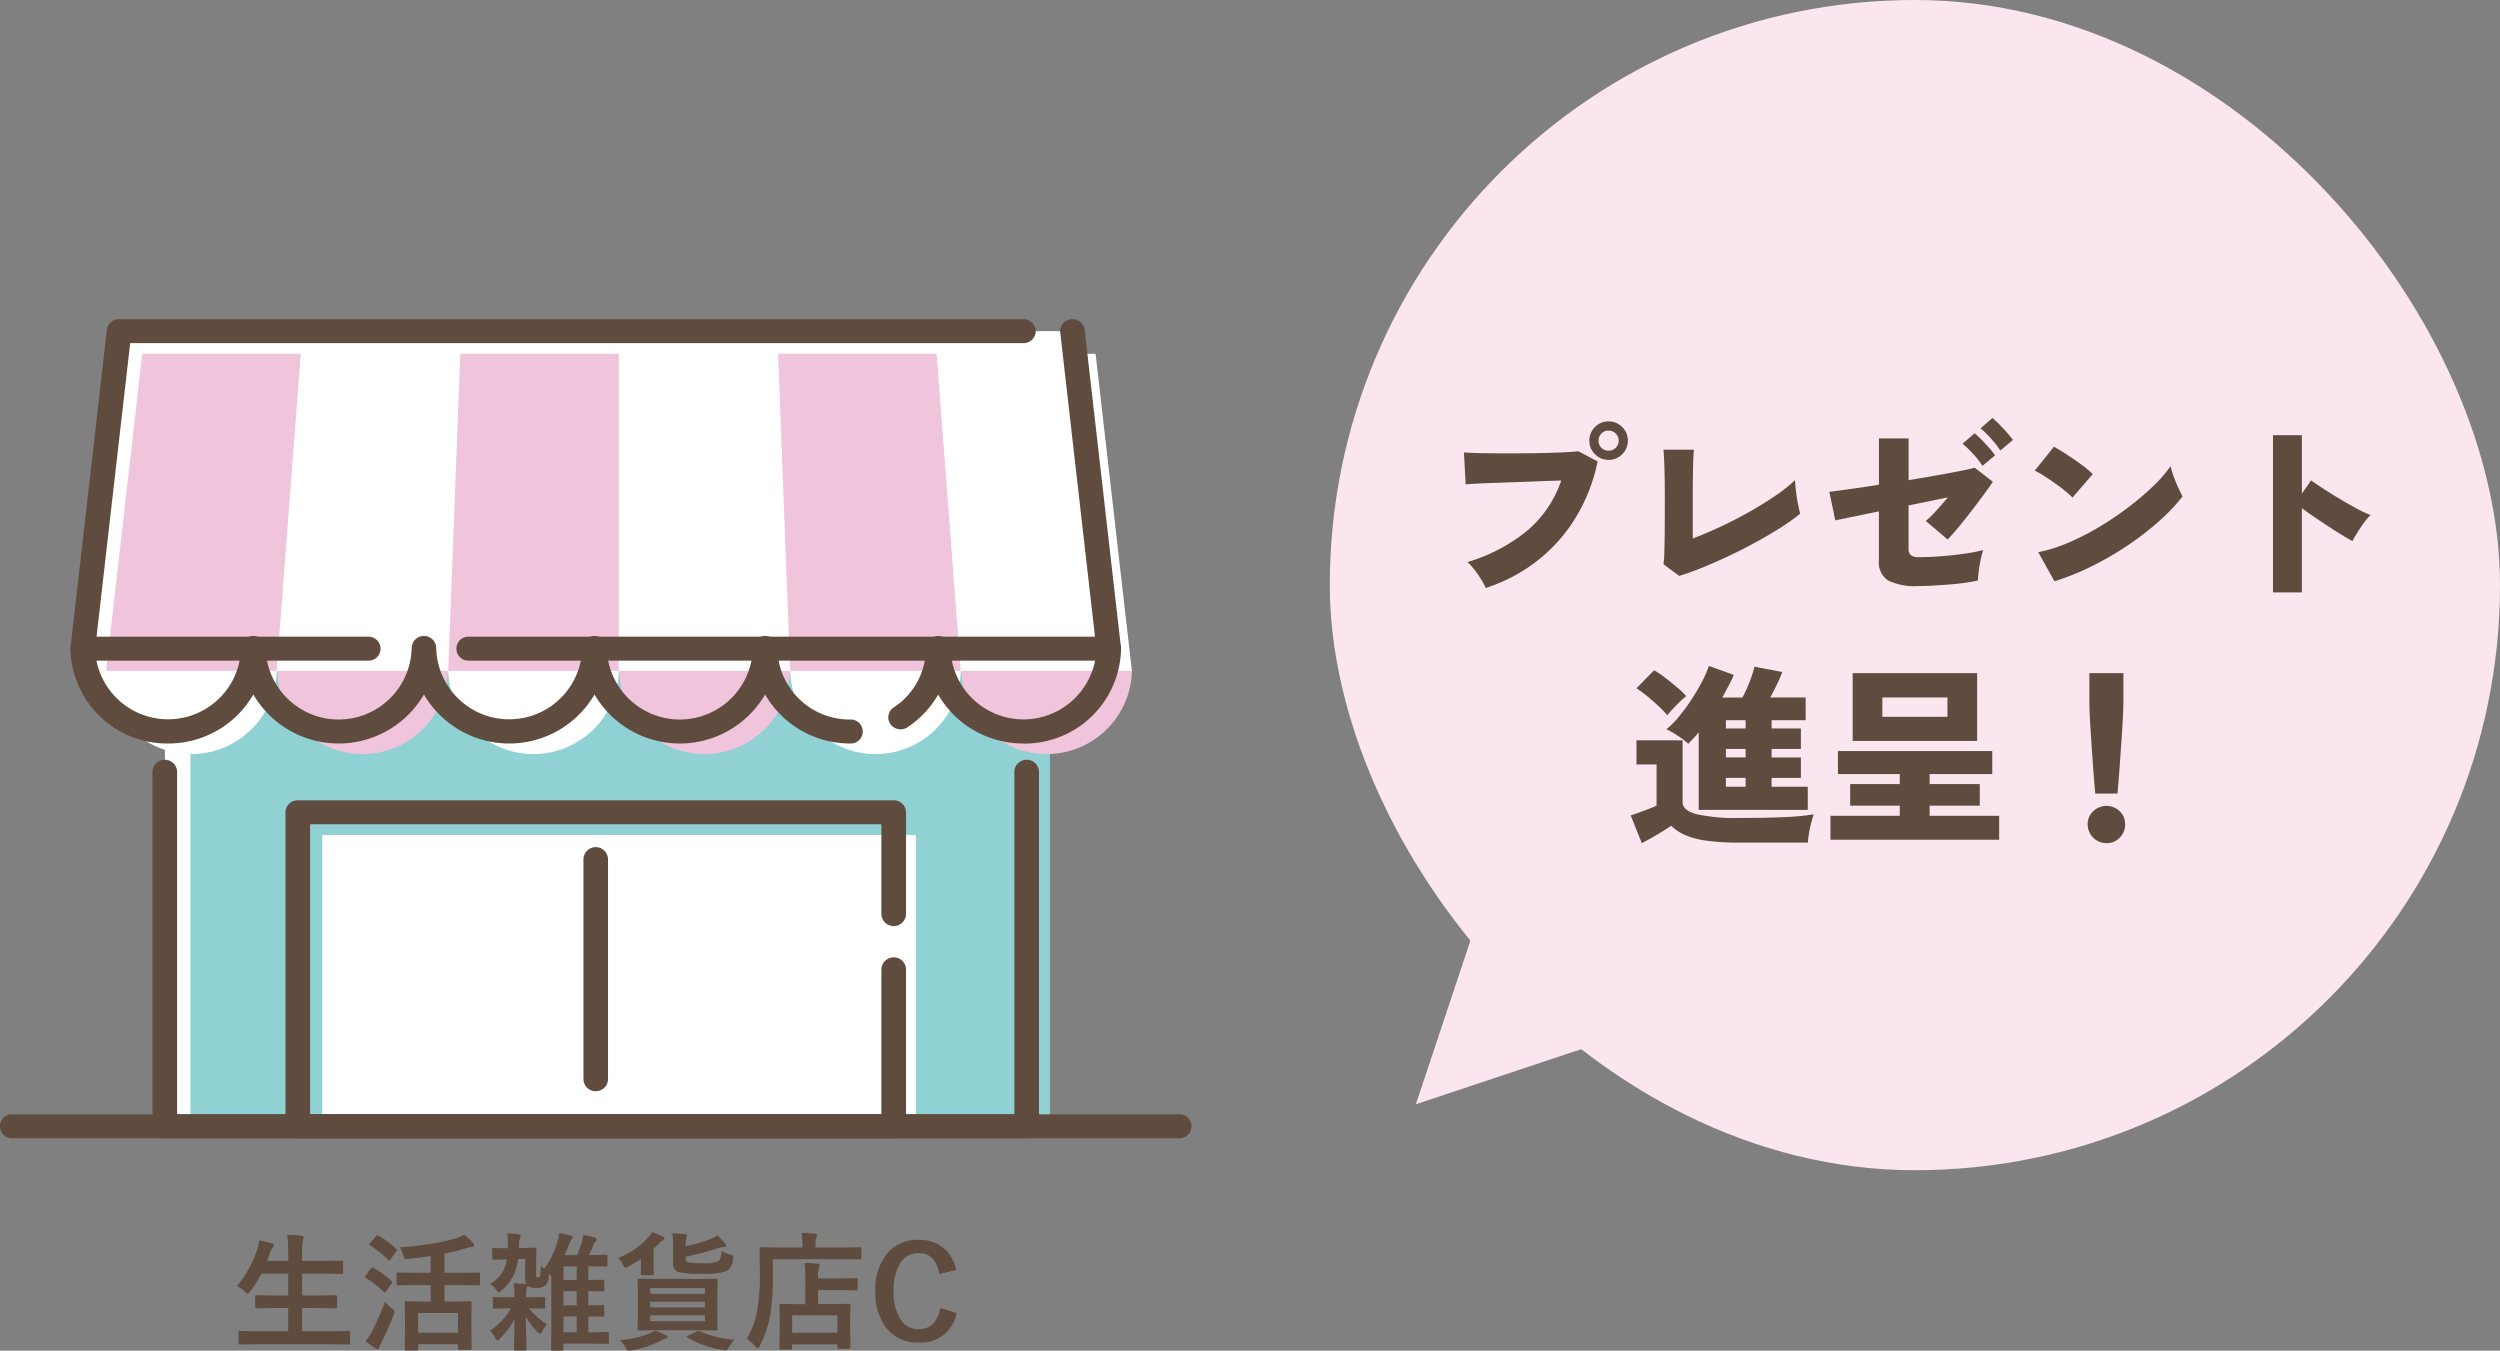
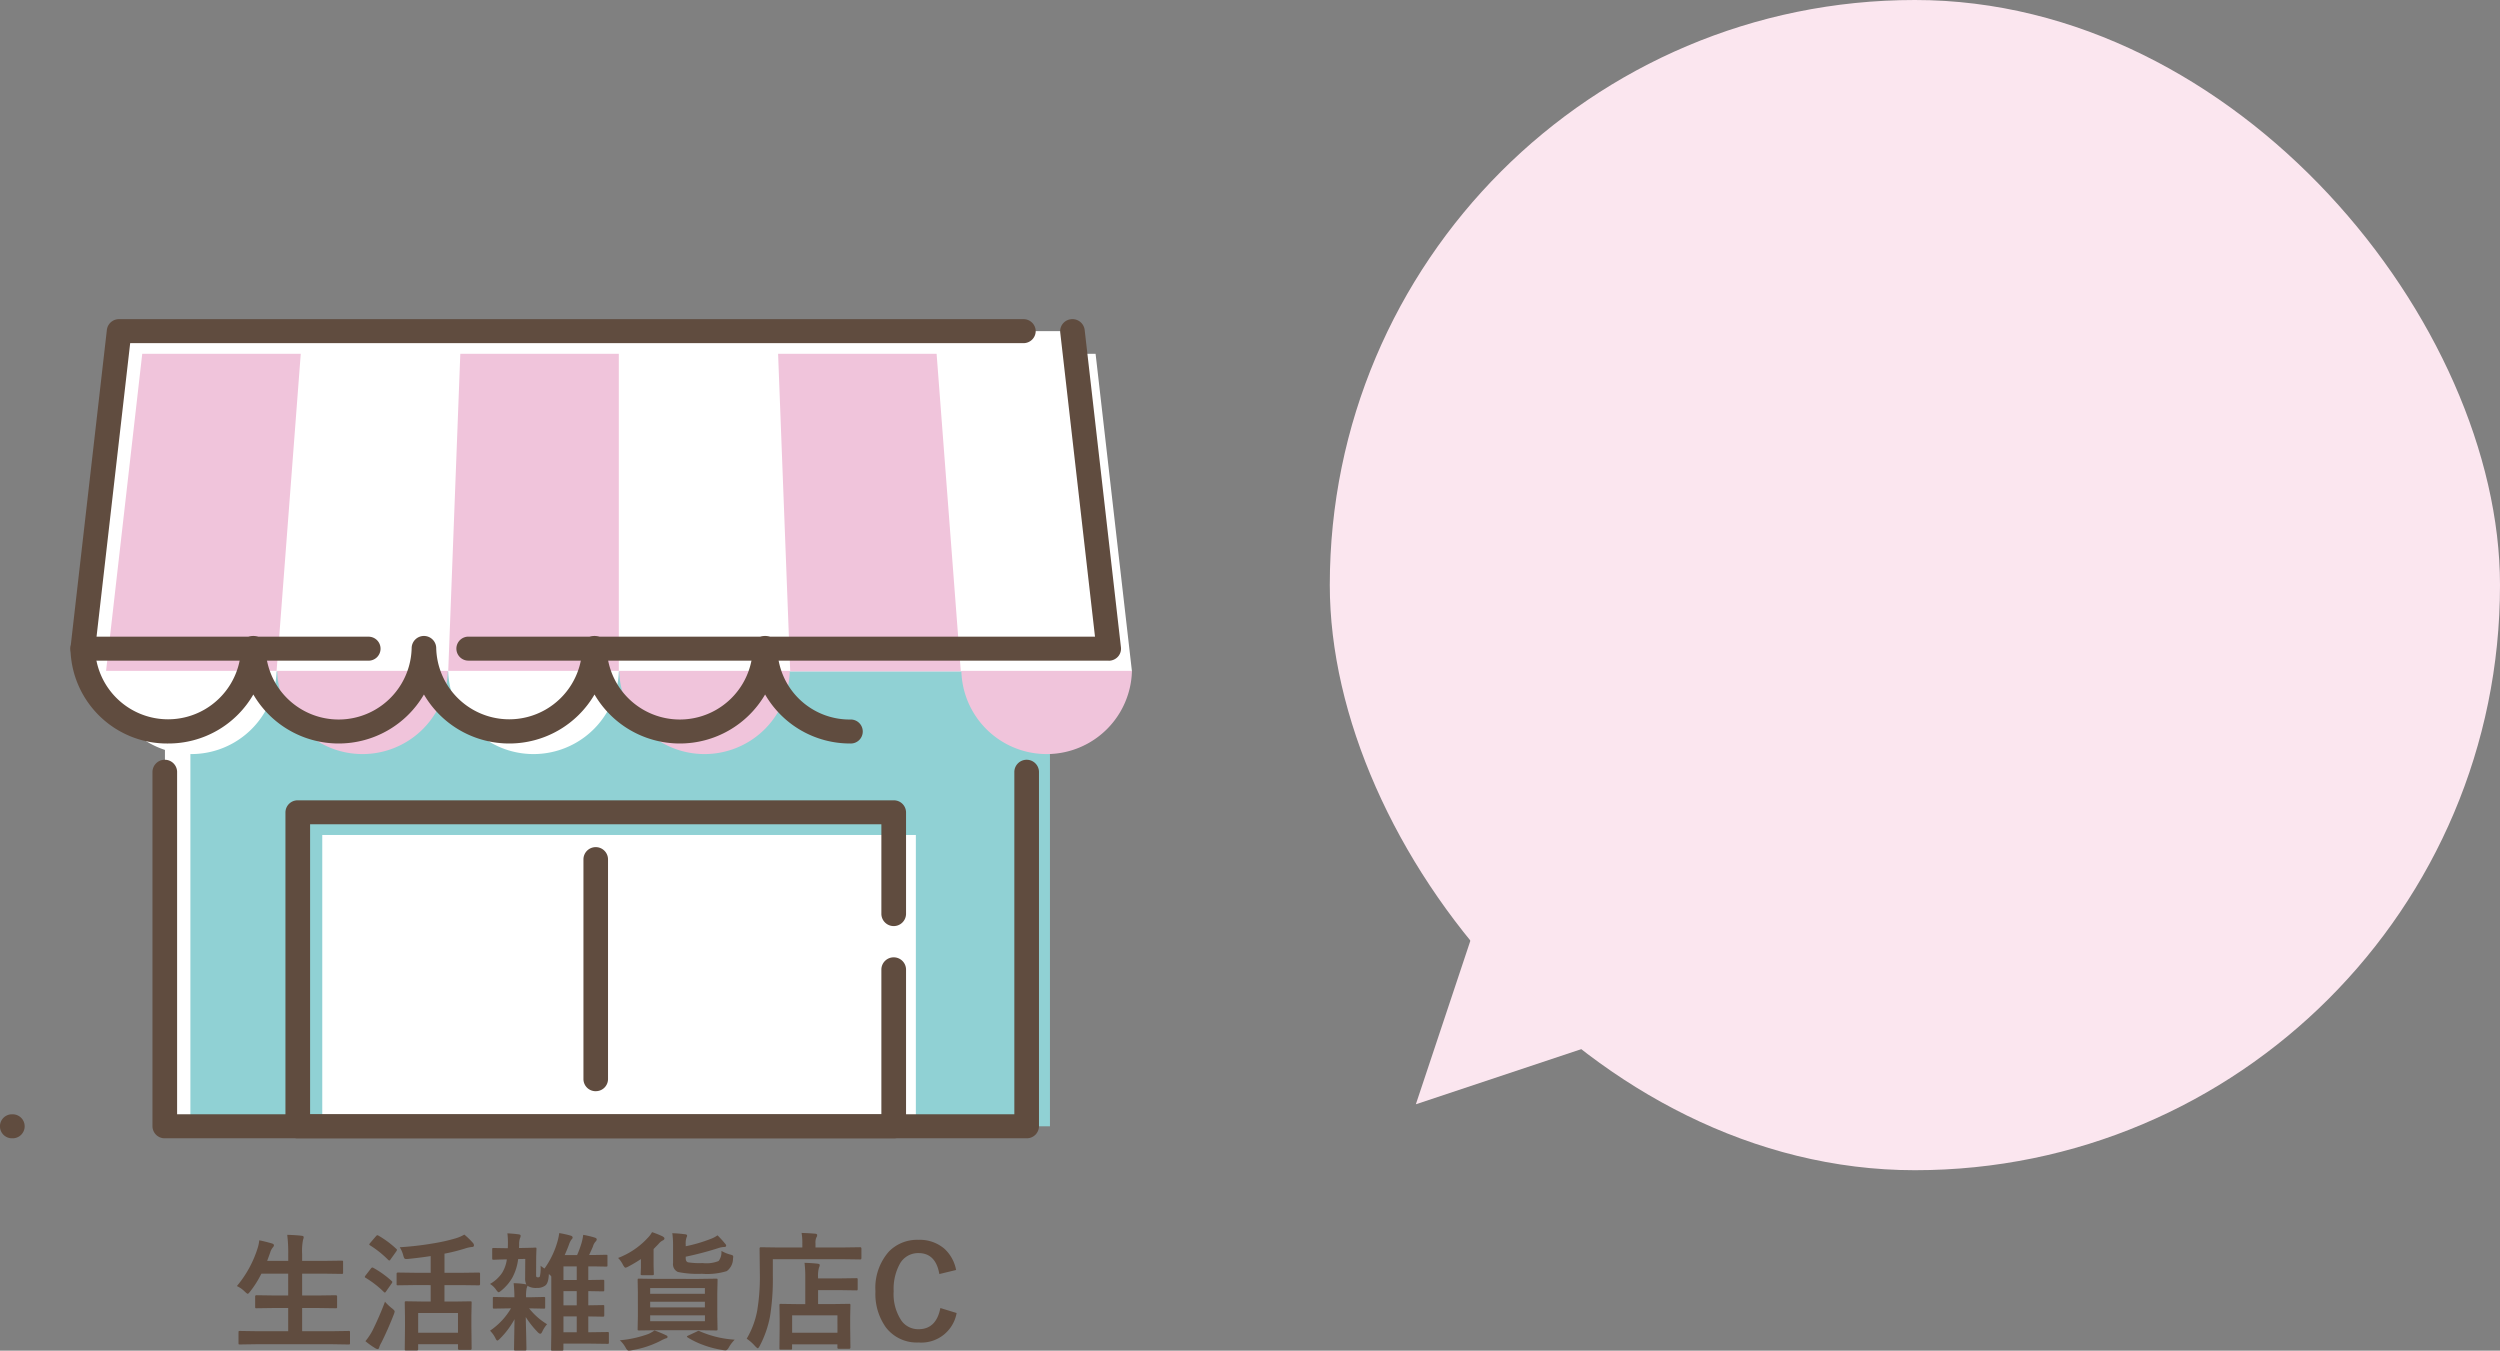
<svg xmlns="http://www.w3.org/2000/svg" width="235" height="126.961" viewBox="0 0 235 126.961">
  <rect x="0" y="0" width="235" height="126.961" fill="#808080" stroke="none" />
  <g id="グループ_339" data-name="グループ 339" transform="translate(-70 -4873)">
    <g id="グループ_247" data-name="グループ 247" transform="translate(-15 428)">
      <rect id="長方形_213" data-name="長方形 213" width="110" height="110" rx="55" transform="translate(210 4445)" fill="#fbe6ef" />
      <path id="多角形_3" data-name="多角形 3" d="M7.5,0,15,15H0Z" transform="translate(223.393 4554.106) rotate(-135)" fill="#fbe6ef" />
    </g>
-     <path id="パス_1948" data-name="パス 1948" d="M-40.338.27a7.182,7.182,0,0,0-.423-.783,10.618,10.618,0,0,0-.621-.909,4.6,4.6,0,0,0-.684-.738,16.354,16.354,0,0,0,5.589-2.925,10.7,10.7,0,0,0,3.231-4.743q-.882.018-1.953.063t-2.169.081q-1.1.036-2.088.072t-1.719.072q-.729.036-1.053.072l-.162-3.006q.7.054,1.791.072t2.358.018q1.269,0,2.538-.018t2.34-.063q1.071-.045,1.737-.117l1.8.954a16.4,16.4,0,0,1-2.07,5.3,15.192,15.192,0,0,1-3.6,4.041A15.717,15.717,0,0,1-40.338.27ZM-28.8-11.772a1.732,1.732,0,0,1-1.269-.531,1.732,1.732,0,0,1-.531-1.269,1.753,1.753,0,0,1,.531-1.287A1.732,1.732,0,0,1-28.8-15.39a1.753,1.753,0,0,1,1.287.531,1.753,1.753,0,0,1,.531,1.287,1.732,1.732,0,0,1-.531,1.269A1.753,1.753,0,0,1-28.8-11.772Zm0-.864a.935.935,0,0,0,.675-.27.89.89,0,0,0,.279-.666.919.919,0,0,0-.279-.675.919.919,0,0,0-.675-.279.89.89,0,0,0-.666.279.935.935,0,0,0-.27.675.9.9,0,0,0,.27.666A.9.9,0,0,0-28.8-12.636ZM-22.158-.864l-1.476-1.1a8.447,8.447,0,0,0,.081-1.107q.027-.837.036-2.106t.009-2.835q0-1.89-.036-3t-.09-1.719h2.862q-.054.45-.081,1.719t-.027,2.871v3.762q1.224-.468,2.6-1.107t2.709-1.395q1.332-.756,2.457-1.521a13.65,13.65,0,0,0,1.845-1.467q.018.414.09,1.026t.189,1.2q.117.585.207.927a18.564,18.564,0,0,1-1.755,1.26q-1.035.666-2.259,1.341t-2.511,1.287q-1.287.612-2.529,1.125T-22.158-.864ZM.288.09A5.769,5.769,0,0,1-2.5-.423,2.026,2.026,0,0,1-3.384-2.34V-6.93l-4.1.846-.558-2.682,1.917-.261q1.251-.171,2.745-.405v-4.356h2.79v3.924q1.4-.234,2.673-.459t2.214-.414q.945-.189,1.323-.3L7.326-9.72q-.288.45-.819,1.17T5.364-7.029q-.612.8-1.215,1.53T3.078-4.284L1.026-6.03a9.828,9.828,0,0,0,.963-.945q.549-.6,1.107-1.269l-3.69.756V-3.42a.758.758,0,0,0,.216.612,1.241,1.241,0,0,0,.774.18q1.08,0,2.25-.1t2.178-.252a14.806,14.806,0,0,0,1.6-.315,7.634,7.634,0,0,0-.243.909q-.117.549-.18,1.08t-.081.873a12.528,12.528,0,0,1-1.269.225q-.747.1-1.566.162T1.53.054Q.792.09.288.09Zm6.066-11.3a7.971,7.971,0,0,0-.882-1.125,11.086,11.086,0,0,0-.99-.963l1.134-.972a6.9,6.9,0,0,1,.63.585q.378.387.738.792a7.415,7.415,0,0,1,.558.693Zm1.674-1.44a8.369,8.369,0,0,0-.882-1.134,10.085,10.085,0,0,0-.972-.954l1.116-.972a6.9,6.9,0,0,1,.63.585q.378.387.738.792a7.416,7.416,0,0,1,.558.693ZM13.122-.36,11.592-3.1a13.27,13.27,0,0,0,2.718-.837A23.721,23.721,0,0,0,17.2-5.391a29.329,29.329,0,0,0,2.772-1.854,26.7,26.7,0,0,0,2.376-2.007,12.59,12.59,0,0,0,1.683-1.926,8.252,8.252,0,0,0,.288.945q.2.549.432,1.062t.414.837A18.039,18.039,0,0,1,22.941-6a27.458,27.458,0,0,1-2.925,2.259,29.508,29.508,0,0,1-3.357,1.953A24.127,24.127,0,0,1,13.122-.36Zm1.692-7.866a6.929,6.929,0,0,0-.684-.621q-.432-.351-.954-.72T12.15-10.26a8.2,8.2,0,0,0-.882-.5l1.8-2.25q.522.288,1.215.738t1.359.936a9.267,9.267,0,0,1,1.08.9ZM33.66.684V-14.094h2.718V-8.6l.864-1.242q.432.306,1.161.783t1.566.972q.837.5,1.6.909a9.566,9.566,0,0,0,1.269.594,5.383,5.383,0,0,0-.621.72q-.333.45-.621.918t-.468.81q-.4-.216-1-.585t-1.278-.81q-.675-.441-1.323-.882t-1.152-.819V.684ZM-20.322,21.128v-7.29q-.234.288-.486.558t-.5.522a4.855,4.855,0,0,0-.576-.477q-.36-.261-.747-.5a5.128,5.128,0,0,0-.729-.387,8.121,8.121,0,0,0,1.116-1.116,16.677,16.677,0,0,0,1.161-1.557q.567-.855,1.026-1.719a10.425,10.425,0,0,0,.693-1.566l2.34.846q-.216.5-.495,1.035t-.585,1.089h1.89a9.965,9.965,0,0,0,.477-.981q.225-.531.4-1.044t.261-.873l2.61.5a11.925,11.925,0,0,1-.477,1.116q-.333.7-.657,1.278h3.33V12.7h-3.2v.774h2.754V15.4h-2.754V16.2h2.754v1.926h-2.754v.828h3.4v2.178Zm-5.346,3.132-1.044-2.61q.324-.108.8-.279t.936-.351q.459-.18.693-.288v-3.87h-1.89V14.594h4.338v5.8q0,.792,1.323,1.143a17.269,17.269,0,0,0,4.077.351q2.43,0,4.185-.081A21.844,21.844,0,0,0-9.5,21.542a6.6,6.6,0,0,0-.234.756q-.126.486-.216,1.008a7.515,7.515,0,0,0-.108.9h-6.372a22.243,22.243,0,0,1-3.213-.189,7.418,7.418,0,0,1-2.016-.549,4.4,4.4,0,0,1-1.251-.846q-.342.234-.837.54t-1,.594Q-25.254,24.044-25.668,24.26Zm2.394-12.024a8.74,8.74,0,0,0-.819-.855q-.495-.459-1.035-.909A10.579,10.579,0,0,0-26.172,9.7l1.656-1.692a7.946,7.946,0,0,1,1.008.675q.576.441,1.134.909a7.64,7.64,0,0,1,.882.846q-.234.18-.585.513t-.675.684Q-23.076,11.984-23.274,12.236Zm5.508,6.714h1.854v-.828h-1.854Zm0-2.754h1.854V15.4h-1.854Zm0-2.718h1.854V12.7h-1.854Zm9.828,10.458v-2.25h6.516v-.954H-6.084V18.7h4.662v-.936H-7.236V15.6H7.272v2.16H1.386V18.7H6.1v2.034H1.386v.954H7.92v2.25Zm2.088-9.288V8.276H5.85v6.372Zm2.79-2.268H3.06V10.562H-3.06ZM16.956,19.6q-.072-.72-.144-1.674t-.144-1.989q-.072-1.035-.135-2.016t-.1-1.773Q16.4,11.354,16.4,10.9V8.276h3.2V10.9q0,.45-.036,1.242t-.1,1.773q-.063.981-.135,2.016t-.144,1.989q-.072.954-.144,1.674ZM18,24.26A1.783,1.783,0,0,1,16.236,22.5a1.658,1.658,0,0,1,.522-1.242,1.793,1.793,0,0,1,2.493,0,1.673,1.673,0,0,1,.513,1.242,1.711,1.711,0,0,1-.513,1.242A1.687,1.687,0,0,1,18,24.26Z" transform="translate(250 4928)" fill="#604c3f" />
    <path id="パス_1949" data-name="パス 1949" d="M-31.922.357l-1.523.023a.185.185,0,0,1-.117-.023A.2.2,0,0,1-33.58.252V-.762q0-.094.029-.111a.183.183,0,0,1,.105-.018l1.523.023h3.012v-2.18h-1.318l-1.658.023q-.094,0-.111-.023a.2.2,0,0,1-.018-.105v-.979q0-.117.129-.117l1.658.023h1.318V-6.275h-2.52A9.356,9.356,0,0,1-32.484-4.6q-.164.217-.229.217t-.264-.193a2.59,2.59,0,0,0-.756-.533A10.37,10.37,0,0,0-31.8-8.619a3.5,3.5,0,0,0,.17-.791q.428.076,1.166.287.217.059.217.182a.4.4,0,0,1-.123.217,1.343,1.343,0,0,0-.229.457l-.287.791h1.98V-8.1A14.054,14.054,0,0,0-29-9.926q.838.023,1.354.088.193.018.193.129a.646.646,0,0,1-.059.24,5.4,5.4,0,0,0-.088,1.33v.662h2.063l1.646-.023q.105,0,.123.023a.2.2,0,0,1,.018.105v.99q0,.094-.023.111a.236.236,0,0,1-.117.018l-1.646-.023H-27.6v2.051h1.5l1.658-.023q.129,0,.129.117v.979a.176.176,0,0,1-.021.108.176.176,0,0,1-.108.021L-26.1-3.047h-1.5v2.18h2.842l1.523-.023q.1,0,.117.023a.2.2,0,0,1,.018.105V.252a.176.176,0,0,1-.021.108.191.191,0,0,1-.114.021L-24.762.357Zm15-5.561-1.67.023q-.094,0-.111-.023a.2.2,0,0,1-.018-.105v-.955q0-.117.129-.117l1.67.023h1.406v-1.57q-.9.141-2.08.264-.141.012-.211.012a.22.22,0,0,1-.187-.07,1.149,1.149,0,0,1-.094-.246,2.76,2.76,0,0,0-.334-.791,28.964,28.964,0,0,0,3.105-.357,16.875,16.875,0,0,0,2.186-.492,3.674,3.674,0,0,0,.779-.34,7.169,7.169,0,0,1,.8.773.374.374,0,0,1,.105.24q0,.135-.17.152a2.742,2.742,0,0,0-.645.135,16.794,16.794,0,0,1-1.957.492v1.8h1.57l1.658-.023a.1.1,0,0,1,.117.117v.955q0,.129-.117.129L-12.65-5.2h-1.57v1.547h.861l1.564-.023q.094,0,.111.023a.2.2,0,0,1,.018.105l-.023,1.2v1.078l.023,2.039q0,.117-.129.117h-1.02q-.135,0-.135-.117V.357h-3.744V.826q0,.117-.129.117h-.984A.214.214,0,0,1-17.936.92a.153.153,0,0,1-.018-.094l.023-2.062V-2.18l-.023-1.371q0-.094.029-.111a.236.236,0,0,1,.117-.018l1.559.023h.732V-5.2Zm.229,2.625V-.721h3.744V-2.578ZM-21.65.07a6.028,6.028,0,0,0,.639-.949,28.561,28.561,0,0,0,1.2-2.76,4.609,4.609,0,0,0,.645.615q.264.2.264.3a1.255,1.255,0,0,1-.082.287Q-19.535-1.025-20.15.205a2.11,2.11,0,0,0-.205.451q-.035.158-.152.158a.521.521,0,0,1-.217-.082A7.253,7.253,0,0,1-21.65.07Zm1.225-9.92a9.009,9.009,0,0,1,1.67,1.236.142.142,0,0,1,.07.105.4.4,0,0,1-.07.146l-.539.756q-.064.094-.111.094a.239.239,0,0,1-.105-.059A9.471,9.471,0,0,0-21.205-8.93q-.082-.047-.082-.082a.329.329,0,0,1,.082-.146l.551-.645q.082-.088.129-.088A.212.212,0,0,1-20.426-9.85Zm-.469,3.035A8.92,8.92,0,0,1-19.189-5.59q.07.07.07.094a.4.4,0,0,1-.07.146l-.539.768q-.053.082-.094.082t-.111-.07a9.238,9.238,0,0,0-1.693-1.312q-.082-.047-.082-.082a.258.258,0,0,1,.07-.141l.5-.65q.082-.1.135-.1A.244.244,0,0,1-20.895-6.814Zm14.654,3.8h-.023A6.227,6.227,0,0,0-4.576-1.523,2.905,2.905,0,0,0-5.039-.8q-.076.17-.182.17T-5.5-.826A8.588,8.588,0,0,1-6.58-2.2q.018.727.047,2.021.018.832.018.979,0,.105-.023.123A.172.172,0,0,1-6.65.949h-.9q-.1,0-.117-.029A.236.236,0,0,1-7.682.8q0-.105.047-2.795A8.014,8.014,0,0,1-9-.17q-.182.182-.252.182T-9.41-.17a2.614,2.614,0,0,0-.527-.744,6.519,6.519,0,0,0,1.969-2.1h-.205l-1.365.023q-.1,0-.117-.023a.2.2,0,0,1-.018-.105v-.844q0-.088.023-.105a.219.219,0,0,1,.111-.018l1.365.029h.527a12.313,12.313,0,0,0-.07-1.324,7.99,7.99,0,0,1,1.09.094l.1.029a1.373,1.373,0,0,1-.111-.639l.012-1.764-.668.012A4.915,4.915,0,0,1-7.84-5.9,4.341,4.341,0,0,1-8.848-4.711q-.211.182-.287.182-.059,0-.229-.229a1.935,1.935,0,0,0-.574-.551A3.382,3.382,0,0,0-8.8-6.352a3.311,3.311,0,0,0,.445-1.266q-.492.006-.926.023l-.334.012q-.082,0-.1-.029a.236.236,0,0,1-.018-.117v-.814a.214.214,0,0,1,.023-.129.153.153,0,0,1,.094-.018l1.348.023q.012-.141.012-.439a7.411,7.411,0,0,0-.047-.961q.691.041,1.037.094.205.018.205.135a.535.535,0,0,1-.059.229A1.65,1.65,0,0,0-7.2-9l-.012.311h.193Q-6.4-8.7-5.982-8.713q.088,0,.223-.012h.07q.088,0,.1.018a.219.219,0,0,1,.018.111Q-5.6-8.01-5.6-7.547L-5.607-6.3v.188A.288.288,0,0,0-5.59-6q.035.07.164.07A.209.209,0,0,0-5.256-6a3.453,3.453,0,0,0,.07-1.02q.105.088.369.264A8.193,8.193,0,0,0-3.574-9.381a5.293,5.293,0,0,0,.141-.709,9.647,9.647,0,0,1,1.043.229q.217.059.217.188a.243.243,0,0,1-.105.182,1.723,1.723,0,0,0-.229.457q-.111.322-.41,1.008h1.166a9.285,9.285,0,0,0,.41-1.113,5.184,5.184,0,0,0,.164-.785,8.716,8.716,0,0,1,1.066.252q.205.064.205.17a.326.326,0,0,1-.117.217,1.152,1.152,0,0,0-.24.457q-.187.439-.363.8H-.24L.973-8.051q.094,0,.111.023a.2.2,0,0,1,.018.105v.855q0,.094-.023.111a.2.2,0,0,1-.105.018L-.24-6.961H-.7v1.283L.656-5.7q.105,0,.129.029A.236.236,0,0,1,.8-5.555v.814q0,.094-.029.111a.236.236,0,0,1-.117.018L-.7-4.635V-3.3L.656-3.322A.214.214,0,0,1,.785-3.3.2.2,0,0,1,.8-3.193v.814a.2.2,0,0,1-.023.123.2.2,0,0,1-.123.023L-.7-2.256V-.768h.158L1.1-.791a.185.185,0,0,1,.117.023.2.2,0,0,1,.018.105V.182A.207.207,0,0,1,1.216.3Q1.2.322,1.1.322L-.539.3h-2.5V.826q0,.094-.029.117a.236.236,0,0,1-.117.018h-.891q-.094,0-.111-.029A.183.183,0,0,1-4.2.826L-4.178-.6V-6.012l-.07-.088-.158-.141q-.035.855-.334,1.078a1.235,1.235,0,0,1-.814.229,1.446,1.446,0,0,1-.867-.205.749.749,0,0,1-.07.205,3.7,3.7,0,0,0-.059.879h.311L-4.9-4.084a.214.214,0,0,1,.129.023.168.168,0,0,1,.018.1v.844q0,.094-.029.111a.236.236,0,0,1-.117.018ZM-3.035-.768h1.248V-2.256H-3.035Zm0-2.531h1.248V-4.635H-3.035Zm0-2.379h1.248V-6.961H-3.035Zm12.7-.105,1.652-.023q.1,0,.117.023a.2.2,0,0,1,.018.105L11.426-4.5v2.256l.023,1.178a.176.176,0,0,1-.021.108.191.191,0,0,1-.114.021L9.662-.961H5.736l-1.67.023q-.094,0-.111-.023a.2.2,0,0,1-.018-.105l.023-1.178V-4.5L3.938-5.678q0-.094.023-.111a.2.2,0,0,1,.105-.018l1.67.023Zm.6,3.973v-.551H5.115v.551ZM5.115-4.922v.539H10.26v-.539Zm0,1.816H10.26v-.533H5.115Zm6.7-5.309a3.424,3.424,0,0,0,.814.34,1.011,1.011,0,0,1,.24.082.153.153,0,0,1,.053.129q0,.041-.018.182a1.473,1.473,0,0,1-.586,1.166,6.234,6.234,0,0,1-2.338.252,9.172,9.172,0,0,1-2.256-.17.793.793,0,0,1-.457-.826V-8.906a8.115,8.115,0,0,0-.07-1.172q.568.018,1.16.094.229.018.229.123a.39.39,0,0,1-.059.2,1.8,1.8,0,0,0-.07.639v.17a14.243,14.243,0,0,0,2.373-.7,2.474,2.474,0,0,0,.615-.328,9.086,9.086,0,0,1,.715.785.314.314,0,0,1,.1.176q0,.135-.182.135a1.958,1.958,0,0,0-.551.105,30.2,30.2,0,0,1-3.07.809v.141q0,.316.217.387a7.062,7.062,0,0,0,1.377.07,3.086,3.086,0,0,0,1.5-.193A1.381,1.381,0,0,0,11.813-8.414ZM5.291-10.178a8.128,8.128,0,0,1,.973.387q.193.105.193.205,0,.123-.182.2a1.24,1.24,0,0,0-.381.328l-.457.469v1.57l.023.756q0,.094-.023.111a.2.2,0,0,1-.105.018H4.359q-.1,0-.117-.023a.2.2,0,0,1-.018-.105l.023-.586v-.8a12.9,12.9,0,0,1-1.178.7.839.839,0,0,1-.275.111q-.082,0-.24-.275A2.331,2.331,0,0,0,2.1-7.752a7.327,7.327,0,0,0,2.83-1.934A2.155,2.155,0,0,0,5.291-10.178ZM9.8-.85a9.653,9.653,0,0,0,3.264.779A3.366,3.366,0,0,0,12.486.7q-.135.229-.281.229A1.676,1.676,0,0,1,11.918.9,9.2,9.2,0,0,1,10.09.422a7.7,7.7,0,0,1-1.447-.7q-.07-.053-.07-.082,0-.047.129-.1L9.51-.838A.417.417,0,0,1,9.668-.9.369.369,0,0,1,9.8-.85ZM5.525-.937A11.285,11.285,0,0,1,6.58-.5q.17.064.17.17t-.17.141a3.436,3.436,0,0,0-.492.229A9.193,9.193,0,0,1,3.363.926a1.229,1.229,0,0,1-.252.035q-.146,0-.287-.252a2.536,2.536,0,0,0-.562-.721,10.586,10.586,0,0,0,2.7-.6A3.8,3.8,0,0,0,5.525-.937Zm12.8,1.8H17.4q-.1,0-.117-.023a.219.219,0,0,1-.018-.111l.023-1.916v-.873L17.268-3.3q0-.1.023-.117a.2.2,0,0,1,.105-.018l1.6.023h.7V-5.842a11.28,11.28,0,0,0-.07-1.453q.75.023,1.225.082.205.023.205.123a.709.709,0,0,1-.076.264,2.946,2.946,0,0,0-.082.926v.07h2l1.594-.023q.094,0,.111.023a.2.2,0,0,1,.018.105v.891q0,.094-.023.111a.2.2,0,0,1-.105.018L22.9-4.729h-2v1.313H22.2l1.605-.023a.185.185,0,0,1,.117.023.219.219,0,0,1,.018.111l-.023,1.072v1l.023,1.9q0,.123-.135.123h-.961q-.129,0-.129-.123v-.3h-4.26V.727q0,.1-.023.117A.219.219,0,0,1,18.322.861Zm.135-3.223V-.721h4.26V-2.361ZM16.646-7.635v1.512a22.267,22.267,0,0,1-.264,3.867A9.847,9.847,0,0,1,15.422.5q-.129.24-.193.24-.047,0-.24-.193a4.005,4.005,0,0,0-.8-.709,8.061,8.061,0,0,0,.984-2.613,19.365,19.365,0,0,0,.252-3.592L15.4-8.631q0-.129.117-.129l1.623.023h2.279v-.4a5.24,5.24,0,0,0-.07-.967q.656.018,1.271.07.193.018.193.129a.382.382,0,0,1-.076.229,1.167,1.167,0,0,0-.082.516v.422h2.59l1.611-.023q.117,0,.117.129v.891q0,.129-.117.129l-1.611-.023ZM33.873-6.621,32.3-6.24q-.346-1.969-1.957-1.969a1.957,1.957,0,0,0-1.764,1.02,4.873,4.873,0,0,0-.574,2.555,4.481,4.481,0,0,0,.744,2.795,1.933,1.933,0,0,0,1.594.785q1.664,0,2.051-1.992l1.529.469A3.367,3.367,0,0,1,30.334.193,3.646,3.646,0,0,1,27.27-1.23a5.409,5.409,0,0,1-.979-3.387,5.157,5.157,0,0,1,1.266-3.738,3.7,3.7,0,0,1,2.777-1.1,3.536,3.536,0,0,1,2.461.855A3.615,3.615,0,0,1,33.873-6.621Z" transform="translate(126 4999)" fill="#604c3f" />
    <g id="グループ_242" data-name="グループ 242" transform="translate(70 4903)">
      <g id="グループ_245" data-name="グループ 245" transform="translate(0 0)">
        <path id="パス_1663" data-name="パス 1663" d="M105.809,31.17,102.39,1.358h-89.6L9.367,31.17a7.913,7.913,0,0,0,7.727,7.8V76.1H98.083V38.971a7.913,7.913,0,0,0,7.727-7.8" transform="translate(-1.589 -0.23)" fill="#fff" />
        <rect id="長方形_211" data-name="長方形 211" width="80.797" height="42.858" transform="translate(17.898 33.014)" fill="#90d1d4" />
        <path id="パス_1664" data-name="パス 1664" d="M108.438,33.774H12l3.42-29.849h89.6Z" transform="translate(-2.035 -0.666)" fill="#fff" />
        <rect id="長方形_212" data-name="長方形 212" width="55.797" height="27.385" transform="translate(30.293 48.488)" fill="#fff" />
        <path id="パス_1665" data-name="パス 1665" d="M105.045,33.774,102.771,3.924h-14.9L89.01,33.774Z" transform="translate(-14.73 -0.666)" fill="#f0c4db" />
        <path id="パス_1666" data-name="パス 1666" d="M66.655,33.774V3.924h-14.9L50.619,33.774Z" transform="translate(-8.486 -0.666)" fill="#f0c4db" />
        <path id="パス_1667" data-name="パス 1667" d="M28.032,33.774,30.306,3.924h-14.9L12,33.774Z" transform="translate(-2.035 -0.666)" fill="#f0c4db" />
        <path id="パス_1668" data-name="パス 1668" d="M124.589,39.871a8.02,8.02,0,0,1-16.035,0Z" transform="translate(-18.186 -6.808)" fill="#f0c4db" />
-         <path id="パス_1669" data-name="パス 1669" d="M105.277,39.871a8.02,8.02,0,0,1-16.035,0Z" transform="translate(-14.961 -6.808)" fill="#fff" />
        <path id="パス_1670" data-name="パス 1670" d="M85.966,39.871a8.02,8.02,0,0,1-16.035,0Z" transform="translate(-11.724 -6.808)" fill="#f0c4db" />
        <path id="パス_1671" data-name="パス 1671" d="M66.654,39.871a8.02,8.02,0,0,1-16.035,0Z" transform="translate(-8.486 -6.808)" fill="#fff" />
        <path id="パス_1672" data-name="パス 1672" d="M47.343,39.871a8.02,8.02,0,0,1-16.035,0Z" transform="translate(-5.249 -6.808)" fill="#f0c4db" />
        <path id="パス_1673" data-name="パス 1673" d="M28.032,39.871a8.02,8.02,0,0,1-16.035,0Z" transform="translate(-2.035 -6.808)" fill="#fff" />
        <path id="パス_1674" data-name="パス 1674" d="M99.437,85.572H18.418a1.143,1.143,0,0,1-1.158-1.128V51.1a1.159,1.159,0,0,1,2.316,0V83.316h78.7V51.1a1.159,1.159,0,0,1,2.316,0V84.444a1.143,1.143,0,0,1-1.158,1.128" transform="translate(-2.928 -8.572)" fill="#604c3f" />
-         <path id="パス_1675" data-name="パス 1675" d="M110.84,92.382H1.157a1.128,1.128,0,1,1,0-2.255H110.84a1.128,1.128,0,1,1,0,2.255" transform="translate(0 -15.382)" fill="#604c3f" />
+         <path id="パス_1675" data-name="パス 1675" d="M110.84,92.382H1.157a1.128,1.128,0,1,1,0-2.255a1.128,1.128,0,1,1,0,2.255" transform="translate(0 -15.382)" fill="#604c3f" />
        <path id="パス_1676" data-name="パス 1676" d="M35.963,32.1H9.134a1.175,1.175,0,0,1-.863-.376,1.113,1.113,0,0,1-.288-.877L11.4,1a1.147,1.147,0,0,1,1.151-1h85a1.143,1.143,0,0,1,1.158,1.128,1.143,1.143,0,0,1-1.158,1.128H13.59L10.428,29.849H35.963a1.128,1.128,0,1,1,0,2.255" transform="translate(-1.353 0)" fill="#604c3f" />
        <path id="パス_1677" data-name="パス 1677" d="M112.711,32.1H52.552a1.128,1.128,0,1,1,0-2.255h58.867l-3.268-28.6A1.134,1.134,0,0,1,109.172.007a1.153,1.153,0,0,1,1.276,1l3.411,29.849a1.112,1.112,0,0,1-.287.877,1.168,1.168,0,0,1-.861.376" transform="translate(-8.49 0)" fill="#604c3f" />
        <path id="パス_1678" data-name="パス 1678" d="M81.291,46.029a9.215,9.215,0,0,1-8.017-4.607,9.281,9.281,0,0,1-16.036,0,9.28,9.28,0,0,1-16.035,0,9.281,9.281,0,0,1-16.036,0,9.216,9.216,0,0,1-8.017,4.607,9.077,9.077,0,0,1-9.174-8.954,1.156,1.156,0,0,1,2.311,0,6.865,6.865,0,0,0,13.725,0,1.155,1.155,0,0,1,2.31,0,6.865,6.865,0,0,0,13.726,0,1.155,1.155,0,0,1,2.31,0,6.865,6.865,0,0,0,13.725,0,1.155,1.155,0,0,1,2.31,0,6.865,6.865,0,0,0,13.726,0,1.155,1.155,0,0,1,2.31,0,6.789,6.789,0,0,0,6.862,6.7,1.128,1.128,0,1,1,0,2.255" transform="translate(-1.353 -6.14)" fill="#604c3f" />
-         <path id="パス_1679" data-name="パス 1679" d="M112.984,46.029a9.217,9.217,0,0,1-8.016-4.6,9.063,9.063,0,0,1-2.89,3.075,1.173,1.173,0,0,1-1.6-.3,1.11,1.11,0,0,1,.311-1.565,6.656,6.656,0,0,0,3.027-5.556,1.155,1.155,0,0,1,2.31,0,6.865,6.865,0,0,0,13.725,0,1.155,1.155,0,0,1,2.31,0,9.075,9.075,0,0,1-9.172,8.954" transform="translate(-16.781 -6.14)" fill="#604c3f" />
        <path id="パス_1680" data-name="パス 1680" d="M89.489,86.353H33.473a1.144,1.144,0,0,1-1.16-1.128V55.711a1.144,1.144,0,0,1,1.16-1.128H89.489a1.144,1.144,0,0,1,1.16,1.128v9.568a1.16,1.16,0,0,1-2.319,0V56.837h-53.7V84.1h53.7V70.468a1.16,1.16,0,0,1,2.319,0V85.225a1.144,1.144,0,0,1-1.16,1.128" transform="translate(-5.481 -9.353)" fill="#604c3f" />
        <path id="パス_1681" data-name="パス 1681" d="M67.065,82.83A1.142,1.142,0,0,1,65.91,81.7V61.042a1.155,1.155,0,0,1,2.31,0V81.7a1.142,1.142,0,0,1-1.155,1.128" transform="translate(-11.066 -10.257)" fill="#604c3f" />
      </g>
    </g>
  </g>
</svg>